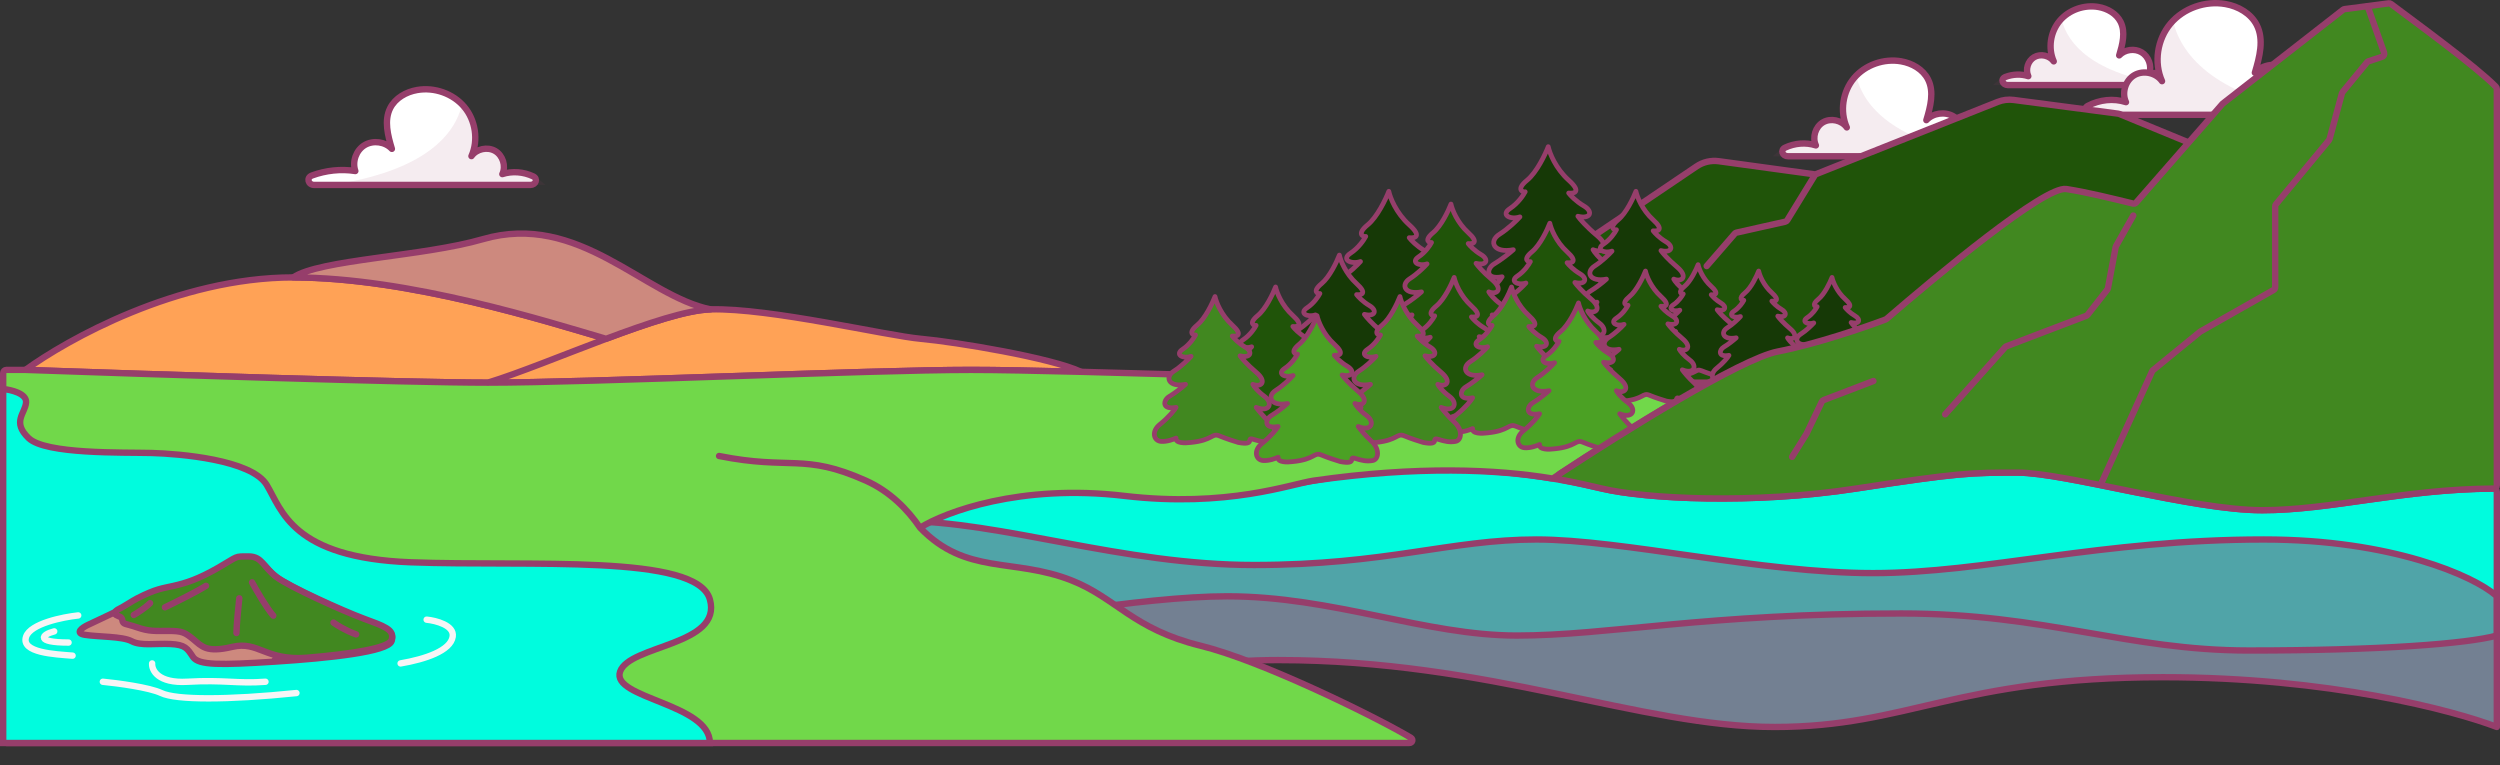
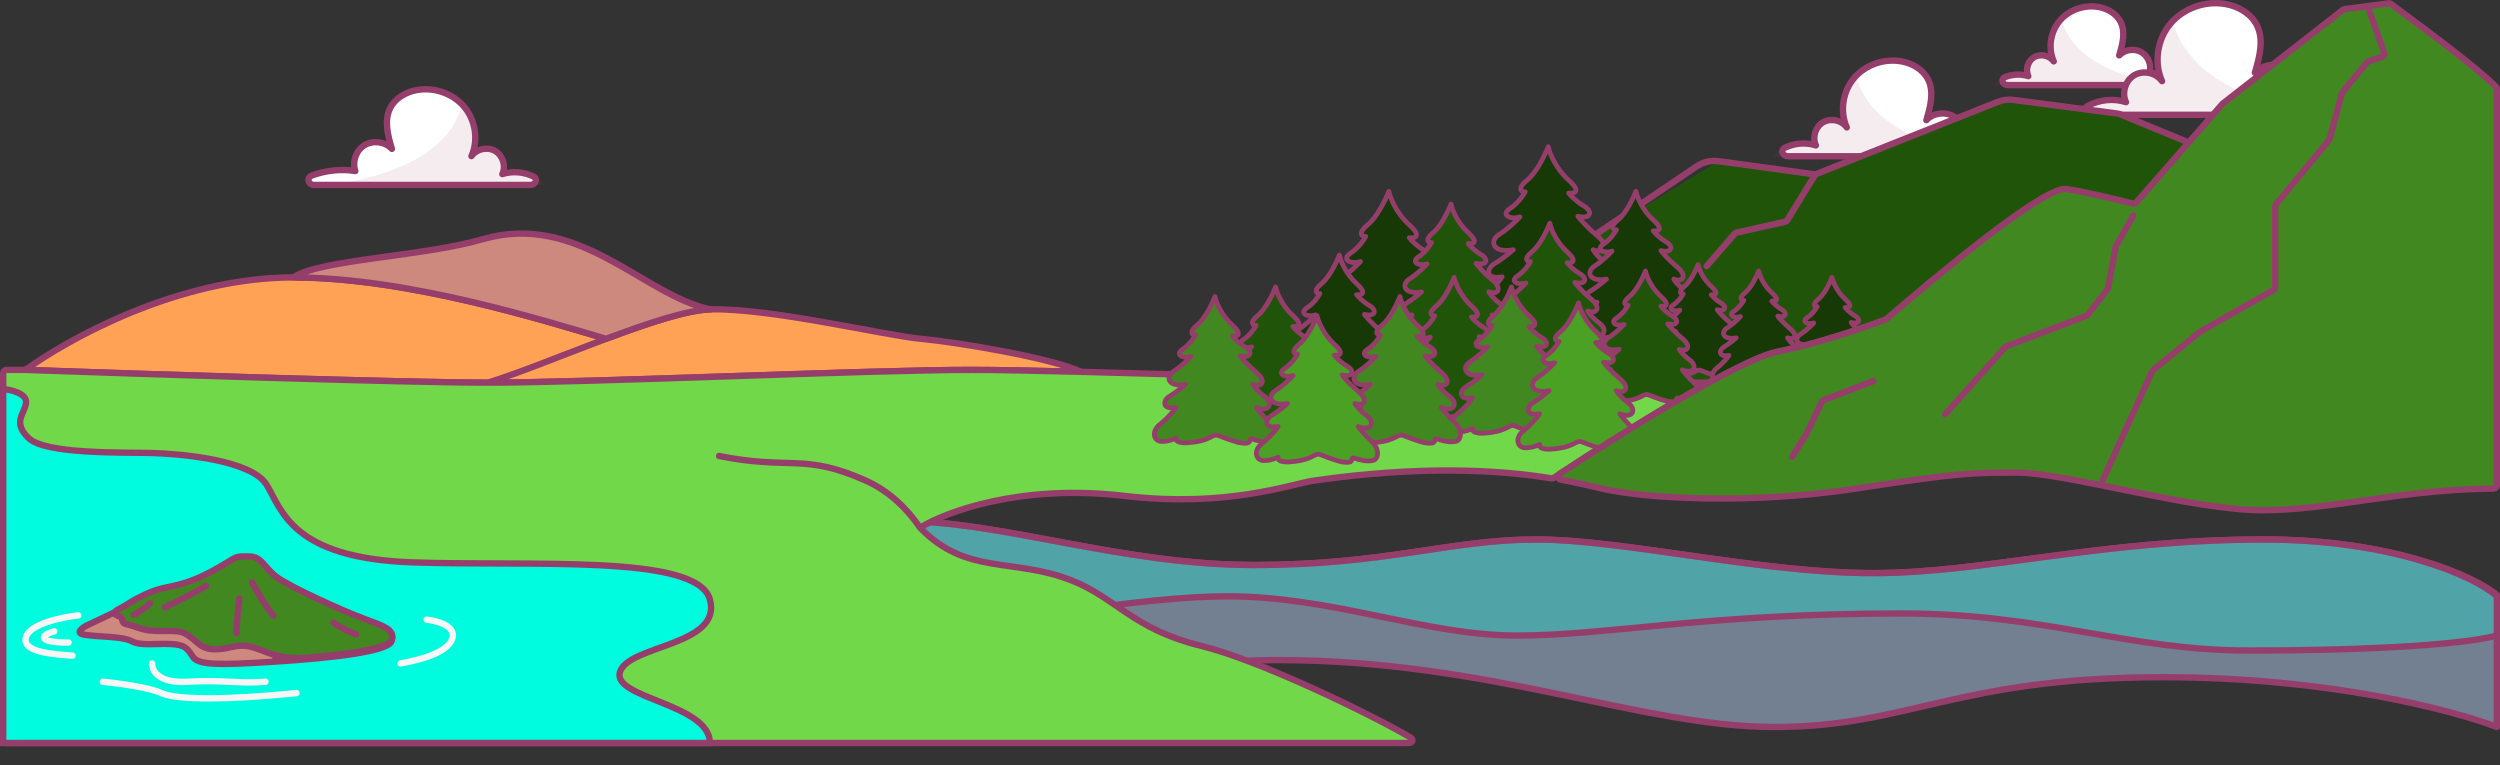
<svg xmlns="http://www.w3.org/2000/svg" width="784" height="240" viewBox="0 0 784 240" fill="none">
  <rect x="0" y="0" width="784" height="240" fill="#333333" stroke="none" />
  <g clip-path="url(#clip0_1275_9258)">
    <path d="M581.414 24.508C584.948 20.316 590.81 18.281 596.207 19.23C599.655 19.833 603.034 21.748 604.621 24.87C606.603 28.785 605.362 33.494 604.103 37.685C606.241 35.408 609.983 34.908 612.655 36.512C615.328 38.116 616.603 41.704 615.569 44.636C620.121 43.924 624.831 44.445 629.149 46.028C631.004 46.708 630.398 49 628.422 49H560.71C558.945 49 558.223 47.039 559.821 46.291C562.811 44.891 566.324 44.574 569.466 45.602C568.276 43.084 569.31 39.738 571.724 38.341C574.138 36.944 577.552 37.685 579.155 39.962C576.914 34.943 577.879 28.716 581.414 24.508Z" fill="white" stroke="#963E6B" stroke-width="2" stroke-linejoin="round" />
    <path opacity="0.1" d="M581.565 24.652C581.756 24.429 581.947 24.206 582.155 24C584.462 33.156 593.55 44.576 623 49H556C559.399 45.519 564.88 44.113 569.546 45.622C568.349 43.119 569.39 39.792 571.818 38.403C574.246 37.014 577.68 37.752 579.293 40.015C577.038 35.025 578.01 28.835 581.565 24.652Z" fill="#963E6B" />
    <path d="M645.91 6.532C648.818 3.083 653.641 1.408 658.082 2.189C660.919 2.686 663.699 4.261 665.004 6.83C666.636 10.051 665.614 13.925 664.579 17.374C666.338 15.501 669.416 15.089 671.615 16.409C673.814 17.729 674.864 20.68 674.012 23.093C677.373 22.567 680.839 22.858 684.081 23.864C685.969 24.45 685.398 26.683 683.422 26.683H629.71C627.945 26.683 627.263 24.757 628.912 24.129C631.193 23.261 633.759 23.128 636.079 23.888C635.1 21.816 635.952 19.063 637.938 17.913C639.924 16.764 642.732 17.374 644.052 19.247C642.208 15.117 643.002 9.994 645.91 6.532Z" fill="white" stroke="#963E6B" stroke-width="2" stroke-linejoin="round" />
    <path opacity="0.1" d="M646.034 6.65C646.191 6.467 646.348 6.283 646.52 6.114C648.418 13.648 655.895 23.044 680.126 26.684H625C627.797 23.82 632.306 22.663 636.145 23.904C635.16 21.845 636.017 19.108 638.014 17.965C640.012 16.822 642.838 17.429 644.165 19.291C642.31 15.185 643.109 10.092 646.034 6.65Z" fill="#963E6B" />
    <path d="M680.649 7.426C684.773 2.536 691.612 0.161 697.908 1.268C701.931 1.972 705.873 4.206 707.724 7.848C710.037 12.416 708.589 17.91 707.121 22.799C709.615 20.143 713.98 19.56 717.098 21.431C720.215 23.302 721.704 27.488 720.497 30.909C726.17 30.021 732.053 30.775 737.363 32.927C739.195 33.669 738.565 36 736.588 36H655.71C653.945 36 653.196 34.016 654.755 33.19C658.387 31.264 662.796 30.755 666.71 32.036C665.322 29.098 666.529 25.194 669.345 23.564C672.161 21.934 676.144 22.799 678.014 25.456C675.399 19.6 676.526 12.335 680.649 7.426Z" fill="white" stroke="#963E6B" stroke-width="2" stroke-linejoin="round" />
    <path opacity="0.1" d="M680.826 7.593C681.048 7.333 681.271 7.073 681.514 6.833C684.205 17.516 694.808 30.839 729.167 36H651C654.966 31.939 661.36 30.299 666.803 32.059C665.407 29.138 666.621 25.258 669.454 23.637C672.287 22.017 676.293 22.877 678.175 25.517C675.545 19.696 676.678 12.475 680.826 7.593Z" fill="#963E6B" />
-     <path d="M492.135 79.131L423.213 119.135C422.329 119.648 422.693 121 423.715 121H687C687.552 121 688 120.552 688 120V46.037C688 45.632 687.755 45.267 687.381 45.112L664.577 35.719C664.497 35.686 664.412 35.664 664.326 35.652L631.469 31.339C629.778 31.117 628.058 31.331 626.472 31.961L569.279 54.706L539.002 50.556C536.563 50.222 534.087 50.798 532.047 52.176L492.135 79.131Z" fill="#205409" />
+     <path d="M492.135 79.131L423.213 119.135C422.329 119.648 422.693 121 423.715 121H687C687.552 121 688 120.552 688 120V46.037C688 45.632 687.755 45.267 687.381 45.112L664.577 35.719C664.497 35.686 664.412 35.664 664.326 35.652L631.469 31.339C629.778 31.117 628.058 31.331 626.472 31.961L569.279 54.706L539.002 50.556L492.135 79.131Z" fill="#205409" />
    <path d="M569.279 54.706L539.002 50.556C536.563 50.222 534.087 50.798 532.047 52.176L492.135 79.131L423.213 119.135C422.329 119.648 422.693 121 423.715 121H687C687.552 121 688 120.552 688 120V46.037C688 45.632 687.756 45.267 687.381 45.112L664.577 35.719C664.497 35.686 664.412 35.664 664.326 35.652L631.469 31.339C629.778 31.117 628.058 31.331 626.472 31.961L569.279 54.706ZM569.279 54.706L560.483 69.072C560.341 69.302 560.113 69.466 559.849 69.525L544.553 72.952C544.345 72.999 544.156 73.112 544.016 73.274L535.215 83.441" stroke="#963E6B" stroke-width="2" stroke-linecap="round" stroke-linejoin="round" />
    <path d="M88.054 155C61.217 155 17.587 164.987 0.703 169.798C0.275 169.92 0 170.306 0 170.752V204.5C0 205.052 0.448 205.5 1 205.5H782.5C783.052 205.5 783.5 205.052 783.5 204.5V187.433C783.5 187.157 783.397 186.901 783.189 186.718C776.337 180.693 750.145 169.182 709.955 169.182C658.922 169.182 622.398 179.727 587.376 179.727C552.353 179.727 508.825 169.182 481.808 169.182C454.79 169.182 434.777 177.182 393.251 177.182C351.724 177.182 314.199 163.364 282.179 163.364C250.158 163.364 240.652 169.182 194.622 169.182C148.593 169.182 122.076 155 88.054 155Z" fill="#00FCDE" stroke="#963E6B" stroke-width="2" stroke-linejoin="round" />
    <path d="M304.5 116C272.5 116 185 120 153 120C127.4 120 45.667 117.333 8 116C20.826 106.667 55.574 87 91.954 87C128.335 87 171.864 100.942 190.055 106.253C203.057 101.377 215.484 97.211 222.817 97.019C241.42 96.534 277.925 105.281 288.806 106.253C299.687 107.225 329.874 112.231 339 116.605C324.635 116.241 312.354 116 304.5 116Z" fill="#FFA256" />
    <path d="M153 120C185 120 272.5 116 304.5 116C312.354 116 324.635 116.241 339 116.605C329.874 112.231 299.687 107.225 288.806 106.253C277.925 105.281 241.42 96.534 222.817 97.019C215.484 97.211 203.057 101.377 190.055 106.253M153 120C127.4 120 45.667 117.333 8 116C20.826 106.667 55.574 87 91.954 87C128.335 87 171.864 100.942 190.055 106.253M153 120C162.674 117.042 176.669 111.272 190.055 106.253" stroke="#963E6B" stroke-width="2" stroke-linecap="round" stroke-linejoin="round" />
    <path d="M190.055 106.253C171.865 100.942 128.335 87 91.955 87C100.312 81.346 132.5 80.5 151.436 75.002C181.5 66.272 201.984 92.779 222.817 97.02C215.484 97.211 203.057 101.378 190.055 106.253Z" fill="#CD897E" stroke="#963E6B" stroke-width="2" stroke-linecap="round" stroke-linejoin="round" />
    <path d="M145.586 33.508C142.052 29.316 136.19 27.281 130.793 28.23C127.345 28.833 123.966 30.748 122.379 33.87C120.397 37.785 121.638 42.494 122.897 46.685C120.759 44.408 117.017 43.908 114.345 45.512C111.672 47.116 110.397 50.704 111.431 53.636C106.879 52.924 102.169 53.445 97.851 55.028C95.996 55.708 96.602 58 98.578 58H166.29C168.055 58 168.777 56.039 167.179 55.291C164.189 53.891 160.676 53.574 157.534 54.602C158.724 52.084 157.69 48.738 155.276 47.341C152.862 45.944 149.448 46.685 147.845 48.962C150.086 43.943 149.121 37.716 145.586 33.508Z" fill="white" stroke="#963E6B" stroke-width="2" stroke-linejoin="round" />
    <path opacity="0.1" d="M145.435 33.652C145.244 33.429 145.053 33.206 144.845 33C142.538 42.156 133.45 53.576 104 58H171C167.601 54.519 162.12 53.113 157.454 54.622C158.651 52.119 157.61 48.792 155.182 47.403C152.754 46.014 149.32 46.752 147.707 49.015C149.962 44.025 148.99 37.835 145.435 33.652Z" fill="#963E6B" />
-     <path d="M412.044 150.714C368.404 158.571 356.225 150.714 347.599 150.714C327.979 148.833 275.036 156.798 218.628 203.231C217.907 203.825 218.314 205 219.247 205H782C782.552 205 783 204.552 783 204V154.214C783 153.662 782.548 153.214 781.996 153.217C753.546 153.371 730.973 160 709.406 160C687.586 160 647.498 148.214 632.782 148.214C618.066 148.214 614.514 148.214 582.037 153.214C549.561 158.214 516.07 156.429 502.369 153.214C488.668 150 455.684 142.857 412.044 150.714Z" fill="#00FCDE" stroke="#963E6B" stroke-width="2" stroke-linejoin="round" />
    <path d="M393.251 177.182C351.816 177.182 314.367 163.425 282.393 163.364C282.251 163.363 282.11 163.394 281.981 163.453C250.089 177.906 228.158 195.43 219.611 203.854C218.988 204.468 219.433 205.5 220.309 205.5H782C782.552 205.5 783 205.052 783 204.5V187.433C783 187.157 782.897 186.9 782.689 186.718C775.851 180.693 750.144 169.182 709.955 169.182C658.922 169.182 622.398 179.727 587.376 179.727C552.353 179.727 508.825 169.182 481.808 169.182C454.79 169.182 434.777 177.182 393.251 177.182Z" fill="#738092" fill-opacity="0.7" stroke="#963E6B" stroke-width="2" stroke-linejoin="round" />
    <path d="M384.849 187C358.206 187 311.848 195.205 292 199.308L298.42 199.759C310.56 201.191 337.698 209.488 349.5 213.305C365.712 209.583 382.214 207 400.836 207C467.392 207 514.394 227.977 556.508 227.977C598.622 227.977 613.287 212.372 678.339 212.372C730.38 212.372 769.463 222.775 783 227.977L783 199.308C773.749 201.872 746.053 204 705.28 204C667 204 641.698 192.385 596.283 192.385C534.72 192.385 504.443 199.308 475.68 199.308C446.917 199.308 418.154 187 384.849 187Z" fill="#738092" stroke="#963E6B" stroke-width="2" stroke-linejoin="round" />
    <path d="M304.5 116C336.5 116 442 120 462.5 120H535.88C519.567 128.961 499.132 141.985 487.261 149.861C487.049 150.001 486.802 150.053 486.552 150.012C469.418 147.194 444.754 146.035 412.044 150.714C405.011 151.72 384.9 159.329 352.5 155.5C320.1 151.671 296.359 160.571 288.539 165.5C303 180.5 317.755 174.832 336 182C350 187.5 355.3 197.3 376.5 202.5C395.708 207.211 431.554 224.866 442.459 231.365C443.286 231.858 442.94 233 441.977 233H2C1.448 233 1 232.552 1 232V117C1 116.448 1.448 116 2 116H8C45.667 117.333 127.4 120 153 120C185 120 272.5 116 304.5 116Z" fill="#71D84A" />
    <path d="M535.88 120C519.567 128.961 499.132 141.985 487.261 149.861C487.05 150.001 486.802 150.053 486.552 150.012C469.418 147.194 444.754 146.035 412.044 150.714C405.011 151.72 384.9 159.329 352.5 155.5C320.1 151.671 296.359 160.571 288.539 165.5M535.88 120C535.204 120 536.616 120 535.88 120ZM535.88 120C516.69 120 478.295 120 462.5 120C442 120 336.5 116 304.5 116C272.5 116 185 120 153 120C127.4 120 45.667 117.333 8 116H2C1.448 116 1 116.448 1 117V232C1 232.552 1.448 233 2 233H441.977C442.94 233 443.286 231.858 442.459 231.365C431.554 224.866 395.708 207.211 376.5 202.5C355.3 197.3 350 187.5 336 182C317.755 174.832 303 180.5 288.539 165.5M225.5 143C248 147.5 252 142 271.5 150.714C279.019 154.074 284.594 159.715 288.539 165.5" stroke="#963E6B" stroke-width="2" stroke-linecap="round" stroke-linejoin="round" />
    <path d="M8.175 126.197C8.388 123.399 3.48 122.233 1 122V233H222.627C222.627 220.641 191.536 219.008 194.459 210.613C197.382 202.218 226.613 202.452 222.627 187.994C218.641 173.536 166.025 177.733 128.821 176.334C91.617 174.935 88.428 160.011 83.645 152.082C78.862 144.153 56.274 142.288 47.505 142.055C38.735 141.821 14.287 142.521 8.972 137.391C3.657 132.261 7.909 129.695 8.175 126.197Z" fill="#00FCDE" stroke="#963E6B" stroke-width="2" />
    <path d="M26.651 199.086C23.283 198.555 25.838 196.801 27.537 195.991C30.564 194.59 37.816 191.17 42.601 188.694C48.583 185.598 50.577 185.819 54.343 184.935C58.109 184.051 62.319 182.724 68.743 178.965C75.168 175.206 74.498 176.091 79.156 176.091C83.365 176.091 82.7 177.859 86.688 180.955C90.676 184.051 107.513 191.789 113.937 194.222C120.362 196.654 123.907 197.759 122.799 201.076C121.691 204.393 103.525 206.383 86.245 207.488C68.965 208.594 62.272 208.653 60.5 206C58.728 203.347 58.109 202.182 53.457 201.961C48.805 201.739 44.152 202.624 41.272 201.076C38.392 199.528 30.86 199.749 26.651 199.086Z" fill="#CD897E" stroke="#963E6B" stroke-width="2" stroke-linecap="round" stroke-linejoin="round" />
    <path d="M113.914 193.939C120.355 196.334 123.909 197.422 122.799 200.687C121.902 203.323 109.864 205.107 96.145 206.27C83.262 207.281 81.041 200.905 72.822 202.864C64.604 204.823 63.271 202.646 60.606 200.47C57.941 198.293 57.052 197.857 52.832 197.857C48.612 197.857 46.835 198.075 43.059 196.769C39.283 195.463 38.617 195.898 38.394 194.592C38.172 193.286 37.506 193.504 36.395 192.851C35.507 192.328 36.321 191.548 36.84 191.223C38.801 190.283 41.409 188.465 43.059 187.626C49.056 184.579 50.724 184.579 54.5 183.708C58.276 182.837 62.059 181.701 68.5 178C74.941 174.299 73.33 174.5 78 174.5C82.22 174.5 82.596 177.831 86.594 180.878C90.592 183.926 107.473 191.545 113.914 193.939Z" fill="#418820" />
    <path d="M86.149 207C89.491 206.79 92.866 206.548 96.145 206.27M96.145 206.27C109.864 205.107 121.902 203.323 122.799 200.687C123.909 197.422 120.355 196.334 113.914 193.939C107.473 191.545 90.592 183.926 86.594 180.878C82.596 177.831 82.22 174.5 78 174.5C73.33 174.5 74.941 174.299 68.5 178C62.059 181.701 58.276 182.837 54.5 183.708C50.724 184.579 49.056 184.579 43.059 187.626C41.409 188.465 38.801 190.283 36.84 191.223C36.321 191.548 35.507 192.328 36.395 192.851C37.506 193.504 38.172 193.286 38.394 194.592C38.617 195.898 39.283 195.463 43.059 196.769C46.835 198.075 48.612 197.857 52.832 197.857C57.052 197.857 57.941 198.293 60.606 200.47C63.271 202.646 64.604 204.823 72.822 202.864C81.041 200.905 83.262 207.281 96.145 206.27ZM41.948 192.851C42.985 192.27 45.458 190.717 47.057 189.15M51.721 190.456C54.905 188.932 61.939 185.45 64.604 183.708M75.044 187.626C74.747 190.311 74.155 196.247 74.155 198.51M104.585 195.245C105.548 195.971 108.317 197.727 111.693 198.946M79.042 182.62C80.374 185.087 83.573 190.63 85.705 193.068" stroke="#963E6B" stroke-width="2" stroke-linecap="round" stroke-linejoin="round" />
    <path d="M24.528 193C19.672 193.516 9.605 195.567 8.193 199.638C6.427 204.728 17.243 205.17 22.762 205.613M47.706 208.047C47.559 210.186 49.561 214.331 58.744 213.8C70.223 213.136 74.417 214.464 83.247 213.8M133.798 194.328C136.741 194.623 142.496 196.098 141.966 199.638C141.304 204.064 133.357 206.719 125.63 208.047M32.254 213.8C36.816 214.243 46.868 215.57 50.576 217.34C55.212 219.553 71.326 219.553 92.96 217.34M17 198C13 199 11 201.5 21.5 201.5" stroke="#F7F5F6" stroke-width="2" stroke-linecap="round" stroke-linejoin="round" />
    <path d="M441.935 70.503C437.802 66.786 435.942 61.952 435.529 60C434.565 62.491 431.892 68.079 428.917 70.503C425.198 73.532 427.677 74.34 428.297 74.138C427.746 75.215 426.024 77.774 423.544 79.389C420.445 81.409 423.751 83.025 426.644 82.015C425.68 83.092 423.049 85.691 420.238 87.468C416.726 89.69 418.379 93.528 424.578 92.316C423.407 93.393 420.652 95.547 418.585 96.759C416.208 98.153 415.693 101.808 421.065 100.799C420.652 101.606 418.379 104.434 415.073 107.06C411.767 109.685 412.8 113.119 415.486 113.321C417.635 113.482 420.101 112.58 421.065 112.109C420.734 114.048 424.509 113.994 426.437 113.725C434.909 112.917 434.289 110.089 437.182 111.301C439.496 112.271 442.83 113.321 444.207 113.725C450.82 114.937 446.894 111.705 449.58 112.513C452.266 113.321 453.919 113.725 456.192 113.321C458.465 112.917 458.878 109.079 455.779 106.252C453.299 103.99 451.439 101.674 450.82 100.799C455.779 102.818 457.225 99.183 453.919 96.759C451.274 94.82 449.924 92.989 449.58 92.316C452.473 93.528 455.159 91.508 450.82 87.872C447.348 84.964 445.378 82.621 444.827 81.813C448.753 82.823 449.786 80.399 446.687 78.582C444.207 77.127 442.486 75.283 441.935 74.542C443.656 74.744 446.067 74.219 441.935 70.503Z" fill="#163906" stroke="#963E6B" stroke-width="1.5" stroke-linejoin="round" />
    <path d="M491.935 56.503C487.802 52.786 485.942 47.952 485.529 46C484.565 48.491 481.892 54.079 478.917 56.503C475.198 59.532 477.677 60.34 478.297 60.138C477.746 61.215 476.024 63.774 473.544 65.389C470.445 67.409 473.751 69.025 476.644 68.015C475.68 69.092 473.049 71.691 470.238 73.468C466.726 75.69 468.379 79.528 474.578 78.316C473.407 79.393 470.652 81.547 468.585 82.759C466.208 84.153 465.693 87.808 471.065 86.799C470.652 87.606 468.379 90.434 465.073 93.06C461.767 95.685 462.8 99.119 465.486 99.321C467.635 99.482 470.101 98.58 471.065 98.109C470.734 100.048 474.509 99.994 476.437 99.725C484.909 98.917 484.289 96.089 487.182 97.301C489.496 98.271 492.83 99.321 494.207 99.725C500.82 100.937 496.894 97.705 499.58 98.513C502.266 99.321 503.919 99.725 506.192 99.321C508.465 98.917 508.878 95.079 505.779 92.252C503.299 89.99 501.439 87.674 500.82 86.799C505.779 88.818 507.225 85.183 503.919 82.759C501.274 80.82 499.924 78.989 499.58 78.316C502.473 79.528 505.159 77.508 500.82 73.872C497.348 70.964 495.378 68.621 494.827 67.813C498.753 68.823 499.786 66.399 496.687 64.582C494.207 63.127 492.486 61.283 491.935 60.542C493.656 60.744 496.067 60.219 491.935 56.503Z" fill="#163906" stroke="#963E6B" stroke-width="1.5" stroke-linejoin="round" />
    <path d="M518.434 68.947C514.944 65.781 513.373 61.663 513.024 60C512.21 62.122 509.954 66.882 507.441 68.947C504.3 71.527 506.394 72.216 506.917 72.044C506.452 72.961 504.998 75.141 502.904 76.517C500.287 78.237 503.079 79.614 505.522 78.754C504.707 79.671 502.485 81.885 500.112 83.399C497.146 85.291 498.542 88.561 503.777 87.528C502.788 88.446 500.461 90.281 498.717 91.313C496.709 92.501 496.274 95.615 500.81 94.754C500.461 95.442 498.542 97.851 495.75 100.088C492.958 102.325 493.831 105.249 496.099 105.421C497.914 105.559 499.996 104.791 500.81 104.389C500.531 106.041 503.718 105.995 505.347 105.766C512.501 105.077 511.978 102.669 514.42 103.701C516.375 104.527 519.19 105.421 520.353 105.766C525.937 106.798 522.621 104.045 524.89 104.733C527.158 105.421 528.554 105.766 530.473 105.421C532.393 105.077 532.742 101.808 530.124 99.4C528.03 97.473 526.46 95.5 525.937 94.754C530.124 96.475 531.346 93.378 528.554 91.313C526.32 89.662 525.18 88.102 524.89 87.528C527.332 88.561 529.601 86.84 525.937 83.743C523.005 81.266 521.342 79.27 520.876 78.582C524.192 79.442 525.064 77.377 522.447 75.829C520.353 74.59 518.899 73.019 518.434 72.388C519.888 72.56 521.923 72.112 518.434 68.947Z" fill="#163906" stroke="#963E6B" stroke-width="1.5" stroke-linejoin="round" />
    <path d="M536.647 89.807C533.983 87.398 532.785 84.265 532.519 83C531.897 84.615 530.175 88.236 528.258 89.807C525.861 91.771 527.459 92.294 527.858 92.164C527.503 92.862 526.393 94.52 524.795 95.567C522.798 96.876 524.928 97.924 526.793 97.269C526.171 97.967 524.476 99.652 522.665 100.804C520.401 102.244 521.466 104.731 525.461 103.945C524.707 104.644 522.931 106.04 521.599 106.825C520.068 107.729 519.735 110.098 523.197 109.444C522.931 109.967 521.466 111.8 519.336 113.502C517.205 115.203 517.871 117.429 519.602 117.56C520.987 117.665 522.576 117.08 523.197 116.774C522.984 118.031 525.417 117.996 526.66 117.822C532.119 117.298 531.72 115.465 533.584 116.251C535.075 116.879 537.224 117.56 538.111 117.822C542.373 118.607 539.843 116.513 541.574 117.036C543.305 117.56 544.37 117.822 545.835 117.56C547.3 117.298 547.566 114.811 545.569 112.978C543.971 111.512 542.772 110.011 542.373 109.444C545.569 110.753 546.501 108.396 544.37 106.825C542.666 105.569 541.796 104.382 541.574 103.945C543.438 104.731 545.169 103.422 542.373 101.065C540.136 99.18 538.866 97.662 538.511 97.138C541.041 97.793 541.707 96.222 539.709 95.044C538.111 94.101 537.002 92.905 536.647 92.425C537.756 92.556 539.31 92.216 536.647 89.807Z" fill="#163906" stroke="#963E6B" stroke-width="1.5" stroke-linejoin="round" />
    <path d="M555.647 91.807C552.983 89.398 551.785 86.265 551.519 85C550.897 86.615 549.175 90.236 547.258 91.807C544.861 93.771 546.459 94.294 546.858 94.164C546.503 94.862 545.393 96.52 543.795 97.567C541.798 98.876 543.928 99.924 545.793 99.269C545.171 99.967 543.476 101.652 541.665 102.804C539.401 104.244 540.466 106.731 544.461 105.945C543.707 106.644 541.931 108.04 540.599 108.825C539.068 109.729 538.735 112.098 542.197 111.444C541.931 111.967 540.466 113.8 538.336 115.502C536.205 117.203 536.871 119.429 538.602 119.56C539.987 119.665 541.576 119.08 542.197 118.774C541.984 120.031 544.417 119.996 545.66 119.822C551.119 119.298 550.72 117.465 552.584 118.251C554.075 118.879 556.224 119.56 557.111 119.822C561.373 120.607 558.843 118.513 560.574 119.036C562.305 119.56 563.37 119.822 564.835 119.56C566.3 119.298 566.566 116.811 564.569 114.978C562.971 113.512 561.772 112.011 561.373 111.444C564.569 112.753 565.501 110.396 563.37 108.825C561.666 107.569 560.796 106.382 560.574 105.945C562.438 106.731 564.169 105.422 561.373 103.065C559.136 101.18 557.866 99.662 557.511 99.138C560.041 99.793 560.707 98.222 558.709 97.044C557.111 96.101 556.002 94.905 555.647 94.425C556.756 94.556 558.31 94.216 555.647 91.807Z" fill="#163906" stroke="#963E6B" stroke-width="1.5" stroke-linejoin="round" />
    <path d="M578.647 93.807C575.983 91.398 574.785 88.265 574.519 87C573.897 88.615 572.175 92.236 570.258 93.807C567.861 95.771 569.459 96.294 569.858 96.164C569.503 96.862 568.393 98.52 566.795 99.567C564.798 100.876 566.928 101.924 568.793 101.269C568.171 101.967 566.476 103.652 564.665 104.804C562.401 106.244 563.466 108.731 567.461 107.945C566.707 108.644 564.931 110.04 563.599 110.825C562.068 111.729 561.735 114.098 565.197 113.444C564.931 113.967 563.466 115.8 561.336 117.502C559.205 119.203 559.871 121.429 561.602 121.56C562.987 121.665 564.576 121.08 565.197 120.774C564.984 122.031 567.417 121.996 568.66 121.822C574.119 121.298 573.72 119.465 575.584 120.251C577.075 120.879 579.224 121.56 580.111 121.822C584.373 122.607 581.843 120.513 583.574 121.036C585.305 121.56 586.37 121.822 587.835 121.56C589.3 121.298 589.566 118.811 587.569 116.978C585.971 115.512 584.772 114.011 584.373 113.444C587.569 114.753 588.501 112.396 586.37 110.825C584.666 109.569 583.796 108.382 583.574 107.945C585.438 108.731 587.169 107.422 584.373 105.065C582.136 103.18 580.866 101.662 580.511 101.138C583.041 101.793 583.707 100.222 581.709 99.044C580.111 98.101 579.002 96.905 578.647 96.425C579.756 96.556 581.31 96.216 578.647 93.807Z" fill="#163906" stroke="#963E6B" stroke-width="1.5" stroke-linejoin="round" />
    <path d="M425.434 88.947C421.944 85.781 420.373 81.663 420.024 80C419.21 82.122 416.954 86.882 414.441 88.947C411.3 91.527 413.394 92.216 413.917 92.044C413.452 92.961 411.998 95.141 409.904 96.517C407.287 98.237 410.079 99.614 412.522 98.754C411.707 99.671 409.485 101.885 407.112 103.399C404.146 105.292 405.542 108.56 410.777 107.528C409.788 108.446 407.461 110.281 405.717 111.313C403.709 112.501 403.274 115.615 407.81 114.754C407.461 115.443 405.542 117.851 402.75 120.088C399.958 122.325 400.831 125.249 403.099 125.421C404.914 125.559 406.996 124.791 407.81 124.389C407.531 126.041 410.718 125.995 412.347 125.766C419.501 125.077 418.978 122.669 421.42 123.701C423.375 124.527 426.19 125.421 427.353 125.766C432.937 126.798 429.621 124.045 431.89 124.733C434.158 125.421 435.554 125.766 437.473 125.421C439.393 125.077 439.742 121.808 437.124 119.4C435.03 117.473 433.46 115.5 432.937 114.754C437.124 116.475 438.346 113.378 435.554 111.313C433.32 109.662 432.18 108.102 431.89 107.528C434.332 108.56 436.601 106.84 432.937 103.743C430.005 101.266 428.342 99.27 427.876 98.582C431.192 99.442 432.064 97.377 429.447 95.829C427.353 94.59 425.899 93.019 425.434 92.388C426.888 92.56 428.923 92.112 425.434 88.947Z" fill="#163906" stroke="#963E6B" stroke-width="1.5" stroke-linejoin="round" />
    <path d="M460.434 72.947C456.944 69.781 455.373 65.663 455.024 64C454.21 66.122 451.954 70.882 449.441 72.947C446.3 75.527 448.394 76.216 448.917 76.044C448.452 76.961 446.998 79.141 444.904 80.517C442.287 82.237 445.079 83.614 447.522 82.754C446.707 83.671 444.485 85.885 442.112 87.399C439.146 89.291 440.542 92.561 445.777 91.528C444.788 92.446 442.461 94.281 440.717 95.313C438.709 96.501 438.274 99.615 442.81 98.754C442.461 99.442 440.542 101.851 437.75 104.088C434.958 106.325 435.831 109.249 438.099 109.421C439.914 109.559 441.996 108.791 442.81 108.389C442.531 110.041 445.718 109.995 447.347 109.766C454.501 109.077 453.978 106.669 456.42 107.701C458.375 108.527 461.19 109.421 462.353 109.766C467.937 110.798 464.621 108.045 466.89 108.733C469.158 109.421 470.554 109.766 472.473 109.421C474.393 109.077 474.742 105.808 472.124 103.4C470.03 101.473 468.46 99.5 467.937 98.754C472.124 100.475 473.346 97.378 470.554 95.313C468.32 93.662 467.18 92.102 466.89 91.528C469.332 92.561 471.601 90.84 467.937 87.743C465.005 85.266 463.342 83.27 462.876 82.582C466.192 83.442 467.064 81.377 464.447 79.829C462.353 78.59 460.899 77.019 460.434 76.388C461.888 76.56 463.923 76.112 460.434 72.947Z" fill="#205409" stroke="#963E6B" stroke-width="1.5" stroke-linejoin="round" />
    <path d="M491.434 78.947C487.944 75.781 486.373 71.663 486.024 70C485.21 72.122 482.954 76.882 480.441 78.947C477.3 81.527 479.394 82.216 479.917 82.044C479.452 82.961 477.998 85.141 475.904 86.517C473.287 88.237 476.079 89.614 478.522 88.754C477.707 89.671 475.485 91.885 473.112 93.399C470.146 95.291 471.542 98.561 476.777 97.528C475.788 98.446 473.461 100.281 471.717 101.313C469.709 102.501 469.274 105.615 473.81 104.754C473.461 105.443 471.542 107.851 468.75 110.088C465.958 112.325 466.831 115.249 469.099 115.421C470.914 115.559 472.996 114.791 473.81 114.389C473.531 116.041 476.718 115.995 478.347 115.766C485.501 115.077 484.978 112.669 487.42 113.701C489.375 114.527 492.19 115.421 493.353 115.766C498.937 116.798 495.621 114.045 497.89 114.733C500.158 115.421 501.554 115.766 503.473 115.421C505.393 115.077 505.742 111.808 503.124 109.4C501.03 107.473 499.46 105.5 498.937 104.754C503.124 106.475 504.346 103.378 501.554 101.313C499.32 99.662 498.18 98.102 497.89 97.528C500.332 98.561 502.601 96.84 498.937 93.743C496.005 91.266 494.342 89.27 493.876 88.582C497.192 89.442 498.064 87.377 495.447 85.829C493.353 84.59 491.899 83.019 491.434 82.388C492.888 82.56 494.923 82.112 491.434 78.947Z" fill="#205409" stroke="#963E6B" stroke-width="1.5" stroke-linejoin="round" />
    <path d="M520.862 92.974C517.739 90.153 516.334 86.482 516.022 85C515.293 86.891 513.274 91.134 511.026 92.974C508.216 95.274 510.089 95.888 510.558 95.734C510.141 96.552 508.84 98.495 506.967 99.722C504.625 101.255 507.123 102.482 509.309 101.715C508.58 102.533 506.592 104.506 504.469 105.856C501.815 107.542 503.064 110.456 507.748 109.536C506.863 110.354 504.781 111.99 503.22 112.91C501.424 113.968 501.034 116.743 505.093 115.977C504.781 116.59 503.064 118.737 500.566 120.731C498.068 122.724 498.849 125.331 500.878 125.484C502.502 125.607 504.365 124.922 505.093 124.564C504.844 126.036 507.695 125.996 509.153 125.791C515.554 125.178 515.085 123.031 517.271 123.951C519.019 124.687 521.538 125.484 522.579 125.791C527.575 126.711 524.609 124.258 526.638 124.871C528.668 125.484 529.917 125.791 531.634 125.484C533.351 125.178 533.664 122.264 531.322 120.117C529.448 118.4 528.043 116.641 527.575 115.977C531.322 117.51 532.415 114.75 529.917 112.91C527.918 111.438 526.898 110.047 526.638 109.536C528.824 110.456 530.853 108.923 527.575 106.162C524.952 103.954 523.464 102.175 523.047 101.562C526.014 102.329 526.794 100.488 524.452 99.108C522.579 98.004 521.278 96.603 520.862 96.041C522.163 96.195 523.984 95.796 520.862 92.974Z" fill="#205409" stroke="#963E6B" stroke-width="1.5" stroke-linejoin="round" />
    <path d="M461.434 95.947C457.944 92.781 456.373 88.663 456.024 87C455.21 89.122 452.954 93.882 450.441 95.947C447.3 98.527 449.394 99.216 449.917 99.044C449.452 99.961 447.998 102.14 445.904 103.517C443.287 105.237 446.079 106.614 448.522 105.754C447.707 106.671 445.485 108.885 443.112 110.399C440.146 112.292 441.542 115.56 446.777 114.528C445.788 115.446 443.461 117.281 441.717 118.313C439.709 119.501 439.274 122.615 443.81 121.754C443.461 122.443 441.542 124.851 438.75 127.088C435.958 129.325 436.831 132.249 439.099 132.421C440.914 132.559 442.996 131.791 443.81 131.389C443.531 133.041 446.718 132.995 448.347 132.766C455.501 132.077 454.978 129.669 457.42 130.701C459.375 131.527 462.19 132.421 463.353 132.766C468.937 133.798 465.621 131.045 467.89 131.733C470.158 132.421 471.554 132.766 473.473 132.421C475.393 132.077 475.742 128.808 473.124 126.4C471.03 124.473 469.46 122.5 468.937 121.754C473.124 123.475 474.346 120.378 471.554 118.313C469.32 116.662 468.18 115.102 467.89 114.528C470.332 115.56 472.601 113.84 468.937 110.743C466.005 108.266 464.342 106.27 463.876 105.582C467.192 106.442 468.064 104.377 465.447 102.829C463.353 101.59 461.899 100.019 461.434 99.388C462.888 99.56 464.923 99.112 461.434 95.947Z" fill="#205409" stroke="#963E6B" stroke-width="1.5" stroke-linejoin="round" />
    <path d="M405.434 98.947C401.944 95.781 400.373 91.663 400.024 90C399.21 92.122 396.954 96.882 394.441 98.947C391.3 101.527 393.394 102.216 393.917 102.044C393.452 102.961 391.998 105.14 389.904 106.517C387.287 108.237 390.079 109.614 392.522 108.754C391.707 109.671 389.485 111.885 387.112 113.399C384.146 115.292 385.542 118.56 390.777 117.528C389.788 118.446 387.461 120.281 385.717 121.313C383.709 122.501 383.274 125.615 387.81 124.754C387.461 125.443 385.542 127.851 382.75 130.088C379.958 132.325 380.831 135.249 383.099 135.421C384.914 135.559 386.996 134.791 387.81 134.389C387.531 136.041 390.718 135.995 392.347 135.766C399.501 135.077 398.978 132.669 401.42 133.701C403.375 134.527 406.19 135.421 407.353 135.766C412.937 136.798 409.621 134.045 411.89 134.733C414.158 135.421 415.554 135.766 417.473 135.421C419.393 135.077 419.742 131.808 417.124 129.4C415.03 127.473 413.46 125.5 412.937 124.754C417.124 126.475 418.346 123.378 415.554 121.313C413.32 119.662 412.18 118.102 411.89 117.528C414.332 118.56 416.601 116.84 412.937 113.743C410.005 111.266 408.342 109.27 407.876 108.582C411.192 109.442 412.064 107.377 409.447 105.829C407.353 104.59 405.899 103.019 405.434 102.388C406.888 102.56 408.923 102.112 405.434 98.947Z" fill="#205409" stroke="#963E6B" stroke-width="1.5" stroke-linejoin="round" />
    <path d="M479.434 98.947C475.944 95.781 474.373 91.663 474.024 90C473.21 92.122 470.954 96.882 468.441 98.947C465.3 101.527 467.394 102.216 467.917 102.044C467.452 102.961 465.998 105.14 463.904 106.517C461.287 108.237 464.079 109.614 466.522 108.754C465.707 109.671 463.485 111.885 461.112 113.399C458.146 115.292 459.542 118.56 464.777 117.528C463.788 118.446 461.461 120.281 459.717 121.313C457.709 122.501 457.274 125.615 461.81 124.754C461.461 125.443 459.542 127.851 456.75 130.088C453.958 132.325 454.831 135.249 457.099 135.421C458.914 135.559 460.996 134.791 461.81 134.389C461.531 136.041 464.718 135.995 466.347 135.766C473.501 135.077 472.978 132.669 475.42 133.701C477.375 134.527 480.19 135.421 481.353 135.766C486.937 136.798 483.621 134.045 485.89 134.733C488.158 135.421 489.554 135.766 491.473 135.421C493.393 135.077 493.742 131.808 491.124 129.4C489.03 127.473 487.46 125.5 486.937 124.754C491.124 126.475 492.346 123.378 489.554 121.313C487.32 119.662 486.18 118.102 485.89 117.528C488.332 118.56 490.601 116.84 486.937 113.743C484.005 111.266 482.342 109.27 481.876 108.582C485.192 109.442 486.064 107.377 483.447 105.829C481.353 104.59 479.899 103.019 479.434 102.388C480.888 102.56 482.923 102.112 479.434 98.947Z" fill="#418820" stroke="#963E6B" stroke-width="1.5" stroke-linejoin="round" />
    <path d="M500.434 103.947C496.944 100.781 495.373 96.663 495.024 95C494.21 97.122 491.954 101.882 489.441 103.947C486.3 106.527 488.394 107.216 488.917 107.044C488.452 107.961 486.998 110.14 484.904 111.517C482.287 113.237 485.079 114.614 487.522 113.754C486.707 114.671 484.485 116.885 482.112 118.399C479.146 120.292 480.542 123.56 485.777 122.528C484.788 123.446 482.461 125.281 480.717 126.313C478.709 127.501 478.274 130.615 482.81 129.754C482.461 130.443 480.542 132.851 477.75 135.088C474.958 137.325 475.831 140.249 478.099 140.421C479.914 140.559 481.996 139.791 482.81 139.389C482.531 141.041 485.718 140.995 487.347 140.766C494.501 140.077 493.978 137.669 496.42 138.701C498.375 139.527 501.19 140.421 502.353 140.766C507.937 141.798 504.621 139.045 506.89 139.733C509.158 140.421 510.554 140.766 512.473 140.421C514.393 140.077 514.742 136.808 512.124 134.4C510.03 132.473 508.46 130.5 507.937 129.754C512.124 131.475 513.346 128.378 510.554 126.313C508.32 124.662 507.18 123.102 506.89 122.528C509.332 123.56 511.601 121.84 507.937 118.743C505.005 116.266 503.342 114.27 502.876 113.582C506.192 114.442 507.064 112.377 504.447 110.829C502.353 109.59 500.899 108.019 500.434 107.388C501.888 107.56 503.923 107.112 500.434 103.947Z" fill="#4BA124" stroke="#963E6B" stroke-width="1.5" stroke-linejoin="round" />
    <path d="M444.434 101.947C440.944 98.781 439.373 94.663 439.024 93C438.21 95.122 435.954 99.882 433.441 101.947C430.3 104.527 432.394 105.216 432.917 105.044C432.452 105.961 430.998 108.14 428.904 109.517C426.287 111.237 429.079 112.614 431.522 111.754C430.707 112.671 428.485 114.885 426.112 116.399C423.146 118.292 424.542 121.56 429.777 120.528C428.788 121.446 426.461 123.281 424.717 124.313C422.709 125.501 422.274 128.615 426.81 127.754C426.461 128.443 424.542 130.851 421.75 133.088C418.958 135.325 419.831 138.249 422.099 138.421C423.914 138.559 425.996 137.791 426.81 137.389C426.531 139.041 429.718 138.995 431.347 138.766C438.501 138.077 437.978 135.669 440.42 136.701C442.375 137.527 445.19 138.421 446.353 138.766C451.937 139.798 448.621 137.045 450.89 137.733C453.158 138.421 454.554 138.766 456.473 138.421C458.393 138.077 458.742 134.808 456.124 132.4C454.03 130.473 452.46 128.5 451.937 127.754C456.124 129.475 457.346 126.378 454.554 124.313C452.32 122.662 451.18 121.102 450.89 120.528C453.332 121.56 455.601 119.84 451.937 116.743C449.005 114.266 447.342 112.27 446.876 111.582C450.192 112.442 451.064 110.377 448.447 108.829C446.353 107.59 444.899 106.019 444.434 105.388C445.888 105.56 447.923 105.112 444.434 101.947Z" fill="#418820" stroke="#963E6B" stroke-width="1.5" stroke-linejoin="round" />
    <path d="M386.434 101.947C382.944 98.781 381.373 94.663 381.024 93C380.21 95.122 377.954 99.882 375.441 101.947C372.3 104.527 374.394 105.216 374.917 105.044C374.452 105.961 372.998 108.14 370.904 109.517C368.287 111.237 371.079 112.614 373.522 111.754C372.707 112.671 370.485 114.885 368.112 116.399C365.146 118.292 366.542 121.56 371.777 120.528C370.788 121.446 368.461 123.281 366.717 124.313C364.709 125.501 364.274 128.615 368.81 127.754C368.461 128.443 366.542 130.851 363.75 133.088C360.958 135.325 361.831 138.249 364.099 138.421C365.914 138.559 367.996 137.791 368.81 137.389C368.531 139.041 371.718 138.995 373.347 138.766C380.501 138.077 379.978 135.669 382.42 136.701C384.375 137.527 387.19 138.421 388.353 138.766C393.937 139.798 390.621 137.045 392.89 137.733C395.158 138.421 396.554 138.766 398.473 138.421C400.393 138.077 400.742 134.808 398.124 132.4C396.03 130.473 394.46 128.5 393.937 127.754C398.124 129.475 399.346 126.378 396.554 124.313C394.32 122.662 393.18 121.102 392.89 120.528C395.332 121.56 397.601 119.84 393.937 116.743C391.005 114.266 389.342 112.27 388.876 111.582C392.192 112.442 393.064 110.377 390.447 108.829C388.353 107.59 386.899 106.019 386.434 105.388C387.888 105.56 389.923 105.112 386.434 101.947Z" fill="#418820" stroke="#963E6B" stroke-width="1.5" stroke-linejoin="round" />
    <path d="M418.434 107.947C414.944 104.781 413.373 100.663 413.024 99C412.21 101.122 409.954 105.882 407.441 107.947C404.3 110.527 406.394 111.216 406.917 111.044C406.452 111.961 404.998 114.14 402.904 115.517C400.287 117.237 403.079 118.614 405.522 117.754C404.707 118.671 402.485 120.885 400.112 122.399C397.146 124.292 398.542 127.56 403.777 126.528C402.788 127.446 400.461 129.281 398.717 130.313C396.709 131.501 396.274 134.615 400.81 133.754C400.461 134.443 398.542 136.851 395.75 139.088C392.958 141.325 393.831 144.249 396.099 144.421C397.914 144.559 399.996 143.791 400.81 143.389C400.531 145.041 403.718 144.995 405.347 144.766C412.501 144.077 411.978 141.669 414.42 142.701C416.375 143.527 419.19 144.421 420.353 144.766C425.937 145.798 422.621 143.045 424.89 143.733C427.158 144.421 428.554 144.766 430.473 144.421C432.393 144.077 432.742 140.808 430.124 138.4C428.03 136.473 426.46 134.5 425.937 133.754C430.124 135.475 431.346 132.378 428.554 130.313C426.32 128.662 425.18 127.102 424.89 126.528C427.332 127.56 429.601 125.84 425.937 122.743C423.005 120.266 421.342 118.27 420.876 117.582C424.192 118.442 425.064 116.377 422.447 114.829C420.353 113.59 418.899 112.019 418.434 111.388C419.888 111.56 421.923 111.112 418.434 107.947Z" fill="#4BA124" stroke="#963E6B" stroke-width="1.5" stroke-linejoin="round" />
    <path d="M557.5 110.241C545.936 112.47 508.371 135.912 489.101 148.61C488.344 149.109 488.598 150.275 489.49 150.439C494.725 151.402 499.175 152.465 502.369 153.214C516.07 156.429 549.561 158.214 582.037 153.214C614.514 148.214 618.066 148.214 632.782 148.214C647.498 148.214 687.586 160 709.406 160C730.973 160 753.546 153.371 781.996 153.217C782.548 153.214 783 152.767 783 152.214V27.903C783 27.644 782.907 27.403 782.726 27.219C776.152 20.552 757.431 6.972 749.818 1.24C749.609 1.082 749.354 1.019 749.094 1.053L735.271 2.856C735.093 2.879 734.926 2.95 734.785 3.059L697.075 32.472C697.025 32.511 696.979 32.554 696.937 32.602L669.898 63.52C669.654 63.8 669.273 63.921 668.912 63.834C662.953 62.391 654.774 60.327 648 59.277C641.174 58.22 607.189 86.589 591.629 100.009C591.541 100.085 591.449 100.14 591.341 100.181C584.907 102.619 569.401 107.947 557.5 110.241Z" fill="#418820" stroke="#963E6B" stroke-width="2" stroke-linecap="round" stroke-linejoin="round" />
    <path d="M562 143.27L566.5 136.062L571.328 125.971C571.438 125.74 571.633 125.56 571.872 125.468L587.5 119.484M610 129.936L628.838 108.854C628.944 108.735 629.078 108.643 629.227 108.586L654.241 99.042C654.41 98.977 654.559 98.867 654.671 98.724L660.849 90.846C660.948 90.72 661.015 90.572 661.045 90.414L663.469 77.483C663.49 77.375 663.528 77.271 663.582 77.175L669 67.59M659 151.5L674.903 116.454C674.967 116.314 675.062 116.19 675.181 116.093L689.934 104.042C689.978 104.006 690.025 103.974 690.074 103.946L712.994 90.941C713.307 90.764 713.5 90.431 713.5 90.072V64.706C713.5 64.473 713.581 64.248 713.73 64.069L730.362 43.971C730.453 43.861 730.519 43.733 730.557 43.595L734.444 29.236C734.481 29.099 734.547 28.972 734.637 28.863L742.315 19.523C742.436 19.376 742.596 19.267 742.776 19.208L747.026 17.816C747.56 17.64 747.845 17.06 747.657 16.531L742.5 2" stroke="#963E6B" stroke-width="2" stroke-linecap="round" stroke-linejoin="round" />
  </g>
  <defs>
    <clipPath id="clip0_1275_9258">
      <rect width="784" height="240" fill="white" />
    </clipPath>
  </defs>
</svg>